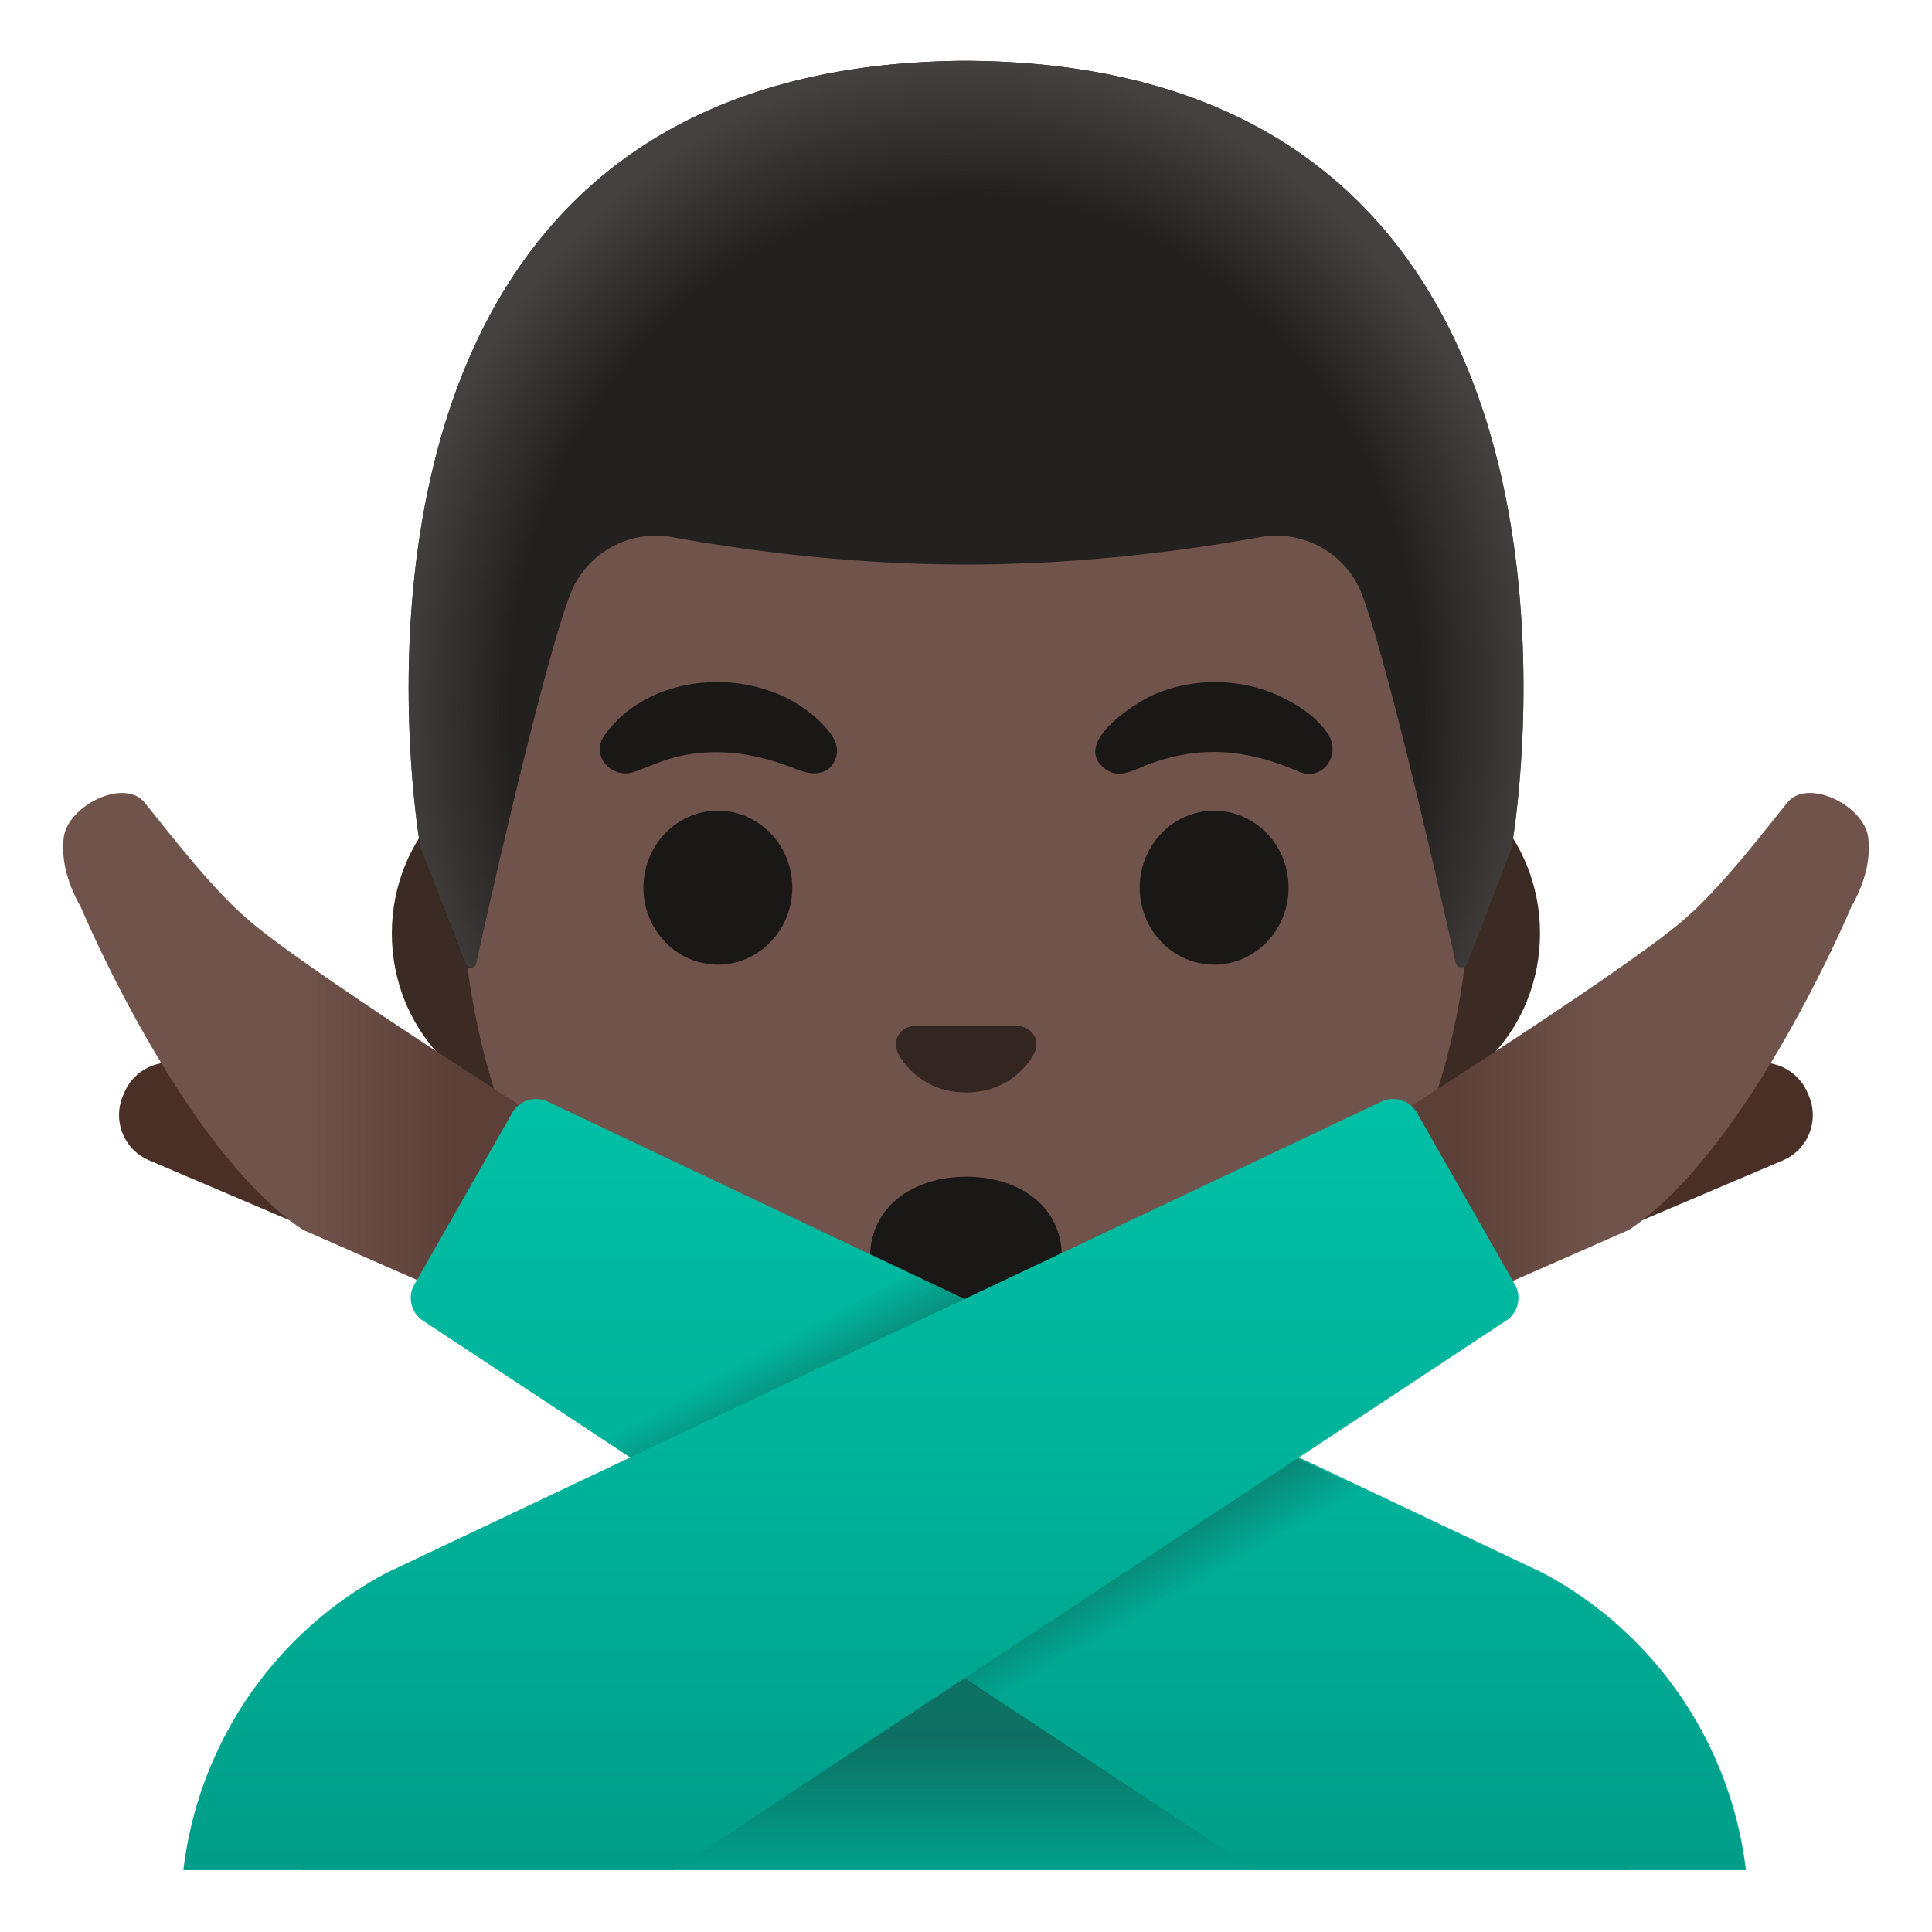
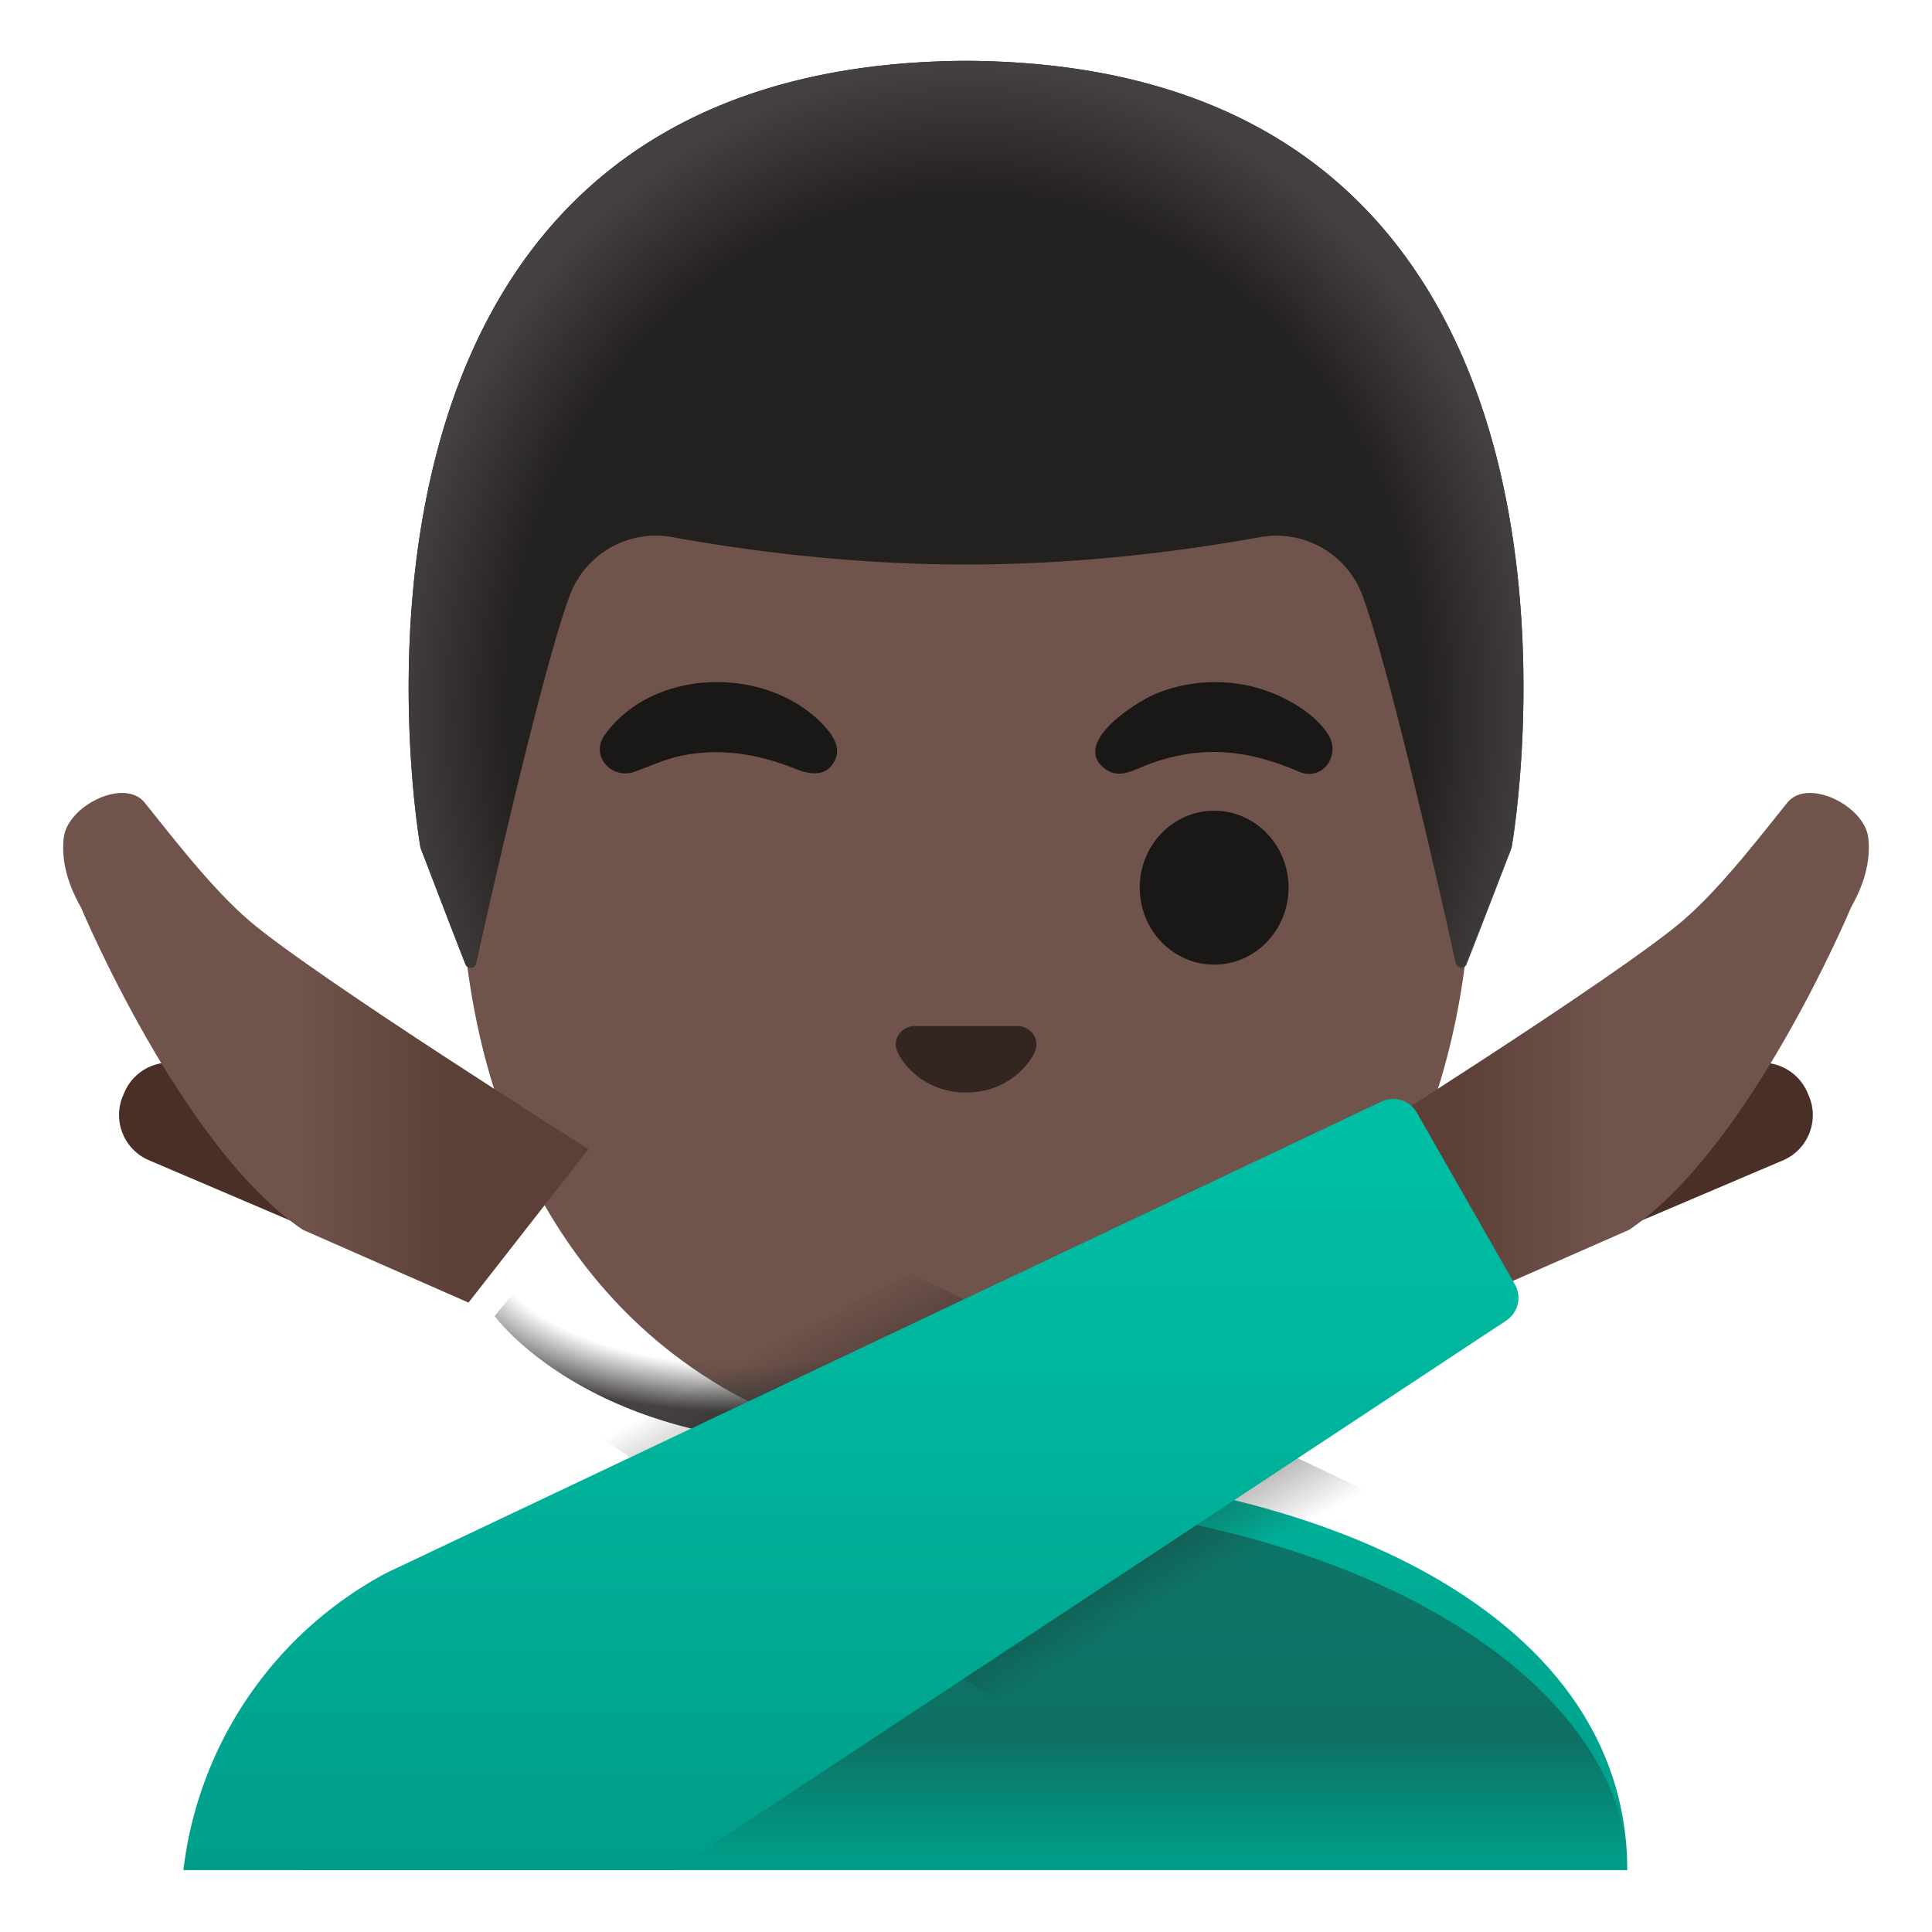
<svg xmlns="http://www.w3.org/2000/svg" width="800px" height="800px" viewBox="0 0 128 128" aria-hidden="true" role="img" class="iconify iconify--noto" preserveAspectRatio="xMidYMid meet">
-   <path d="M91.33 50.43H36.67c-5.89 0-10.71 5.14-10.71 11.41c0 6.28 4.82 11.41 10.71 11.41h54.65c5.89 0 10.71-5.14 10.71-11.41c.01-6.27-4.81-11.41-10.7-11.41z" fill="#3c2b24">
- 
- </path>
  <path d="M64 11.07c-17.4 0-33.52 18.61-33.52 45.39c0 1.59.06 3.13.18 4.63v.01c.31 4.05 1.03 7.74 2.09 11.09c.16.51.33 1.01.51 1.5v.01c.11.31.22.61.34.9c.09.24.18.48.28.71c.14.35.29.7.44 1.04c.25.57.51 1.12.78 1.65c0 .02.01.04.02.05c.17.33.34.66.51.98s.35.64.53.95c2.85 4.93 6.61 8.74 10.88 11.42c.88.56 1.78 1.07 2.7 1.52c.58.3 1.18.58 1.77.83c.64.27 1.29.52 1.94.74c.29.11.57.2.86.29c.19.06.38.12.56.17c.02.01.04.01.05.01c.13.05.26.08.39.11c.2.07.4.12.6.16c.14.05.27.08.4.11c.2.05.4.1.6.13c2.33.54 4.71.8 7.09.8s4.76-.26 7.08-.8c.2-.03.4-.08.61-.13c.12-.03.25-.06.38-.1c.2-.05.41-.1.62-.17c.11-.02.23-.05.35-.1c.01.01.03 0 .05-.01c.2-.05.4-.11.6-.18c.29-.09.57-.18.86-.29c.65-.22 1.3-.47 1.95-.75c.57-.24 1.14-.5 1.7-.78a.21.21 0 0 0 .06-.04c5.42-2.7 10.21-7.06 13.66-13.08c.18-.31.35-.63.52-.95c.16-.29.31-.59.46-.89c.02-.03.04-.06.05-.1c.26-.5.5-1.02.73-1.55c.13-.3.27-.61.39-.92c.12-.27.23-.55.33-.83c.1-.25.19-.5.28-.75c.19-.49.36-1 .52-1.51c1.09-3.39 1.83-7.15 2.15-11.28v-.01c.11-1.49.17-3.01.17-4.59c0-26.78-16.12-45.39-33.52-45.39z" fill="#70534a">

</path>
  <g fill="#1a1717">
-     <ellipse cx="47.56" cy="58.81" rx="4.93" ry="5.1">
- 
- </ellipse>
    <ellipse cx="80.44" cy="58.81" rx="4.93" ry="5.1">

</ellipse>
  </g>
  <path d="M67.86 68.06c-.11-.04-.21-.07-.32-.08h-7.07c-.11.01-.22.04-.32.08c-.64.26-.99.92-.69 1.63s1.71 2.69 4.55 2.69s4.25-1.99 4.55-2.69c.29-.71-.06-1.37-.7-1.63z" fill="#33251f">
- 
- </path>
-   <path d="M70.35 83.26c0 3.18-2.84 3.85-6.35 3.85s-6.35-.73-6.35-3.85c0-3.28 2.84-5.3 6.35-5.3s6.35 1.95 6.35 5.3z" fill="#1a1717">

</path>
  <radialGradient id="IconifyId17ecdb2904d178eab11401" cx="99.728" cy="45.949" r="23.419" gradientTransform="matrix(1 0 0 .491 -21.235 59.48)" gradientUnits="userSpaceOnUse">
    <stop offset=".728" stop-color="#444140" stop-opacity="0">

</stop>
    <stop offset="1" stop-color="#444140">

</stop>
  </radialGradient>
  <path d="M63.9 95.69v-9.44l28.57-2.26l2.6 3.2s-6.15 8.51-22.23 8.51l-8.94-.01z" fill="url(#IconifyId17ecdb2904d178eab11401)">

</path>
  <radialGradient id="IconifyId17ecdb2904d178eab11402" cx="49.349" cy="45.949" r="23.419" gradientTransform="matrix(-1 0 0 .491 98.698 59.48)" gradientUnits="userSpaceOnUse">
    <stop offset=".728" stop-color="#444140" stop-opacity="0">

</stop>
    <stop offset="1" stop-color="#444140">

</stop>
  </radialGradient>
  <path d="M63.94 95.69v-9.44l-28.57-2.26l-2.6 3.2S38.92 95.7 55 95.7l8.94-.01z" fill="url(#IconifyId17ecdb2904d178eab11402)">

</path>
  <linearGradient id="IconifyId17ecdb2904d178eab11403" gradientUnits="userSpaceOnUse" x1="63.909" y1="54.156" x2="63.909" y2="4.754" gradientTransform="matrix(1 0 0 -1 0 128)">
    <stop offset="0" stop-color="#00bfa5">

</stop>
    <stop offset=".47" stop-color="#00b29a">

</stop>
    <stop offset="1" stop-color="#009e89">

</stop>
  </linearGradient>
  <path d="M107.81 123.9c0-17.64-21.88-26.59-43.9-26.56c-21.88.03-43.9 7.88-43.9 26.56h87.8z" fill="url(#IconifyId17ecdb2904d178eab11403)">

</path>
  <g opacity=".4">
    <linearGradient id="IconifyId17ecdb2904d178eab11404" gradientUnits="userSpaceOnUse" x1="64.01" y1="15.844" x2="64.01" y2="4.57" gradientTransform="matrix(1 0 0 -1 0 128)">
      <stop offset=".265" stop-color="#212121">

</stop>
      <stop offset="1" stop-color="#212121" stop-opacity="0">

</stop>
    </linearGradient>
    <path d="M107.91 123.42c-1.1-14.08-21.88-24-43.9-23.97c-21.88.03-40.67 7.89-43.9 23.97h87.8z" fill="url(#IconifyId17ecdb2904d178eab11404)">

</path>
  </g>
  <path d="M21.76 81.94L9.87 76.87a3.256 3.256 0 0 1-1.72-4.28l.09-.21a3.256 3.256 0 0 1 4.28-1.72l11.89 5.06c1.66.71-.99 6.92-2.65 6.22z" fill="#4a2f27">

</path>
  <linearGradient id="IconifyId17ecdb2904d178eab11405" gradientUnits="userSpaceOnUse" x1="210.649" y1="58.579" x2="236.666" y2="58.579" gradientTransform="matrix(1 0 0 -1 -206.476 128)">
    <stop offset=".6" stop-color="#70534a">

</stop>
    <stop offset="1" stop-color="#5c4037">

</stop>
  </linearGradient>
  <path d="M38.99 76.13s-18.03-11.35-22.44-15.1c-2.61-2.22-5.48-6.03-6.97-7.86c-1.35-1.66-5.13.22-5.36 2.35c-.14 1.25.11 2.78 1.14 4.59c0 0 6.69 15.98 14.71 21.37l10.97 4.82l7.95-10.17z" fill="url(#IconifyId17ecdb2904d178eab11405)">

</path>
  <linearGradient id="IconifyId17ecdb2904d178eab11406" gradientUnits="userSpaceOnUse" x1="71.444" y1="54.156" x2="71.444" y2="4.754" gradientTransform="matrix(1 0 0 -1 0 128)">
    <stop offset="0" stop-color="#00bfa5">

</stop>
    <stop offset=".47" stop-color="#00b29a">

</stop>
    <stop offset="1" stop-color="#009e89">

</stop>
  </linearGradient>
-   <path d="M102.2 104.2L36.26 72.97a1.815 1.815 0 0 0-2.31.73l-6.49 11.39c-.49.83-.23 1.9.58 2.42l55.15 36.39h32.48a25.749 25.749 0 0 0-13.47-19.7z" fill="url(#IconifyId17ecdb2904d178eab11406)">
- 
- </path>
  <linearGradient id="IconifyId17ecdb2904d178eab11407" gradientUnits="userSpaceOnUse" x1="58.603" y1="43.136" x2="72.144" y2="18.959" gradientTransform="matrix(1 0 0 -1 0 128)">
    <stop offset="0" stop-color="#212121" stop-opacity="0">

</stop>
    <stop offset=".504" stop-color="#212121">

</stop>
    <stop offset="1" stop-color="#212121" stop-opacity="0">

</stop>
  </linearGradient>
  <path fill="url(#IconifyId17ecdb2904d178eab11407)" d="M91.37 99.18l-22.52 15.35L39.6 95.12l20.71-10.75z">

</path>
  <path d="M106.23 81.94l11.89-5.06a3.256 3.256 0 0 0 1.72-4.28l-.09-.21a3.256 3.256 0 0 0-4.28-1.72l-11.89 5.06c-1.65.7.99 6.91 2.65 6.21z" fill="#4a2f27">

</path>
  <linearGradient id="IconifyId17ecdb2904d178eab11408" gradientUnits="userSpaceOnUse" x1="460.329" y1="58.579" x2="485.739" y2="58.579" gradientTransform="rotate(180 290.908 64)">
    <stop offset=".6" stop-color="#70534a">

</stop>
    <stop offset="1" stop-color="#5c4037">

</stop>
  </linearGradient>
  <path d="M89.01 76.13s18.03-11.35 22.44-15.1c2.61-2.22 5.48-6.03 6.97-7.86c1.35-1.66 5.13.22 5.36 2.35c.14 1.25-.11 2.78-1.14 4.59c0 0-6.69 15.98-14.71 21.37L96.96 86.3l-7.95-10.17z" fill="url(#IconifyId17ecdb2904d178eab11408)">

</path>
  <linearGradient id="IconifyId17ecdb2904d178eab11409" gradientUnits="userSpaceOnUse" x1="56.376" y1="54.156" x2="56.376" y2="4.754" gradientTransform="matrix(1 0 0 -1 0 128)">
    <stop offset="0" stop-color="#00bfa5">

</stop>
    <stop offset=".47" stop-color="#00b29a">

</stop>
    <stop offset="1" stop-color="#009e89">

</stop>
  </linearGradient>
  <path d="M100.36 85.09l-6.5-11.39a1.79 1.79 0 0 0-1.56-.89c-.25 0-.51.05-.75.16L25.62 104.2a25.749 25.749 0 0 0-13.47 19.7h32.48l55.15-36.4c.8-.52 1.06-1.58.58-2.41z" fill="url(#IconifyId17ecdb2904d178eab11409)">

</path>
  <g>
    <path d="M64.02 4.03h-.04c-45.43.24-36.12 52.14-36.12 52.14s2.04 5.35 2.97 7.71c.13.34.63.3.71-.05c.96-4.34 4.46-19.73 6.22-24.41a6.08 6.08 0 0 1 6.8-3.83c4.45.81 11.55 1.81 19.37 1.81h.16c7.82 0 14.92-1 19.37-1.81c2.9-.53 5.76 1.08 6.79 3.83c1.75 4.66 5.22 19.96 6.2 24.36c.08.36.58.39.71.05l2.98-7.67c.01.01 9.32-51.89-36.12-52.13z" fill="#232020">

</path>
    <radialGradient id="IconifyId17ecdb2904d178eab11410" cx="64.007" cy="80.901" r="38.093" gradientTransform="matrix(1 0 0 -1.128 0 138.37)" gradientUnits="userSpaceOnUse">
      <stop offset=".794" stop-color="#444140" stop-opacity="0">

</stop>
      <stop offset="1" stop-color="#444140">

</stop>
    </radialGradient>
    <path d="M100.15 56.17s9.31-51.9-36.13-52.14H64h-.02c-.71 0-1.4.02-2.08.05c-1.34.06-2.65.16-3.9.31h-.04c-.09.01-.17.03-.26.04c-38.25 4.81-29.84 51.74-29.84 51.74l2.98 7.68c.13.34.62.31.7-.05c.98-4.39 4.46-19.71 6.22-24.37a6.08 6.08 0 0 1 6.8-3.83c4.45.81 11.55 1.81 19.37 1.81h.16c7.82 0 14.92-1 19.37-1.81c2.9-.53 5.76 1.08 6.79 3.83c1.76 4.68 5.25 20.1 6.21 24.42c.08.36.57.39.7.05c.94-2.36 2.99-7.73 2.99-7.73z" fill="url(#IconifyId17ecdb2904d178eab11410)">

</path>
  </g>
  <g fill="#1a1717">
    <path d="M40.03 48.74c3.18-4.51 10.66-4.66 14.41-.82c.65.67 1.34 1.53.85 2.5c-.54 1.07-1.65.9-2.56.53c-2.43-.98-4.94-1.42-7.55-.89c-1.13.23-2.1.7-3.17 1.08c-1.45.5-2.91-1.01-1.98-2.4z">

</path>
    <path d="M86.09 51.14c-2.23-.97-4.49-1.53-6.95-1.25c-1.12.13-2.22.42-3.26.83c-.83.33-1.72.86-2.58.28c-2.45-1.69 1.89-4.44 3.17-4.99c2.76-1.19 6.05-1.08 8.72.31c1.06.55 2.21 1.35 2.84 2.4c.79 1.31-.39 3.05-1.94 2.42z">

</path>
  </g>
</svg>